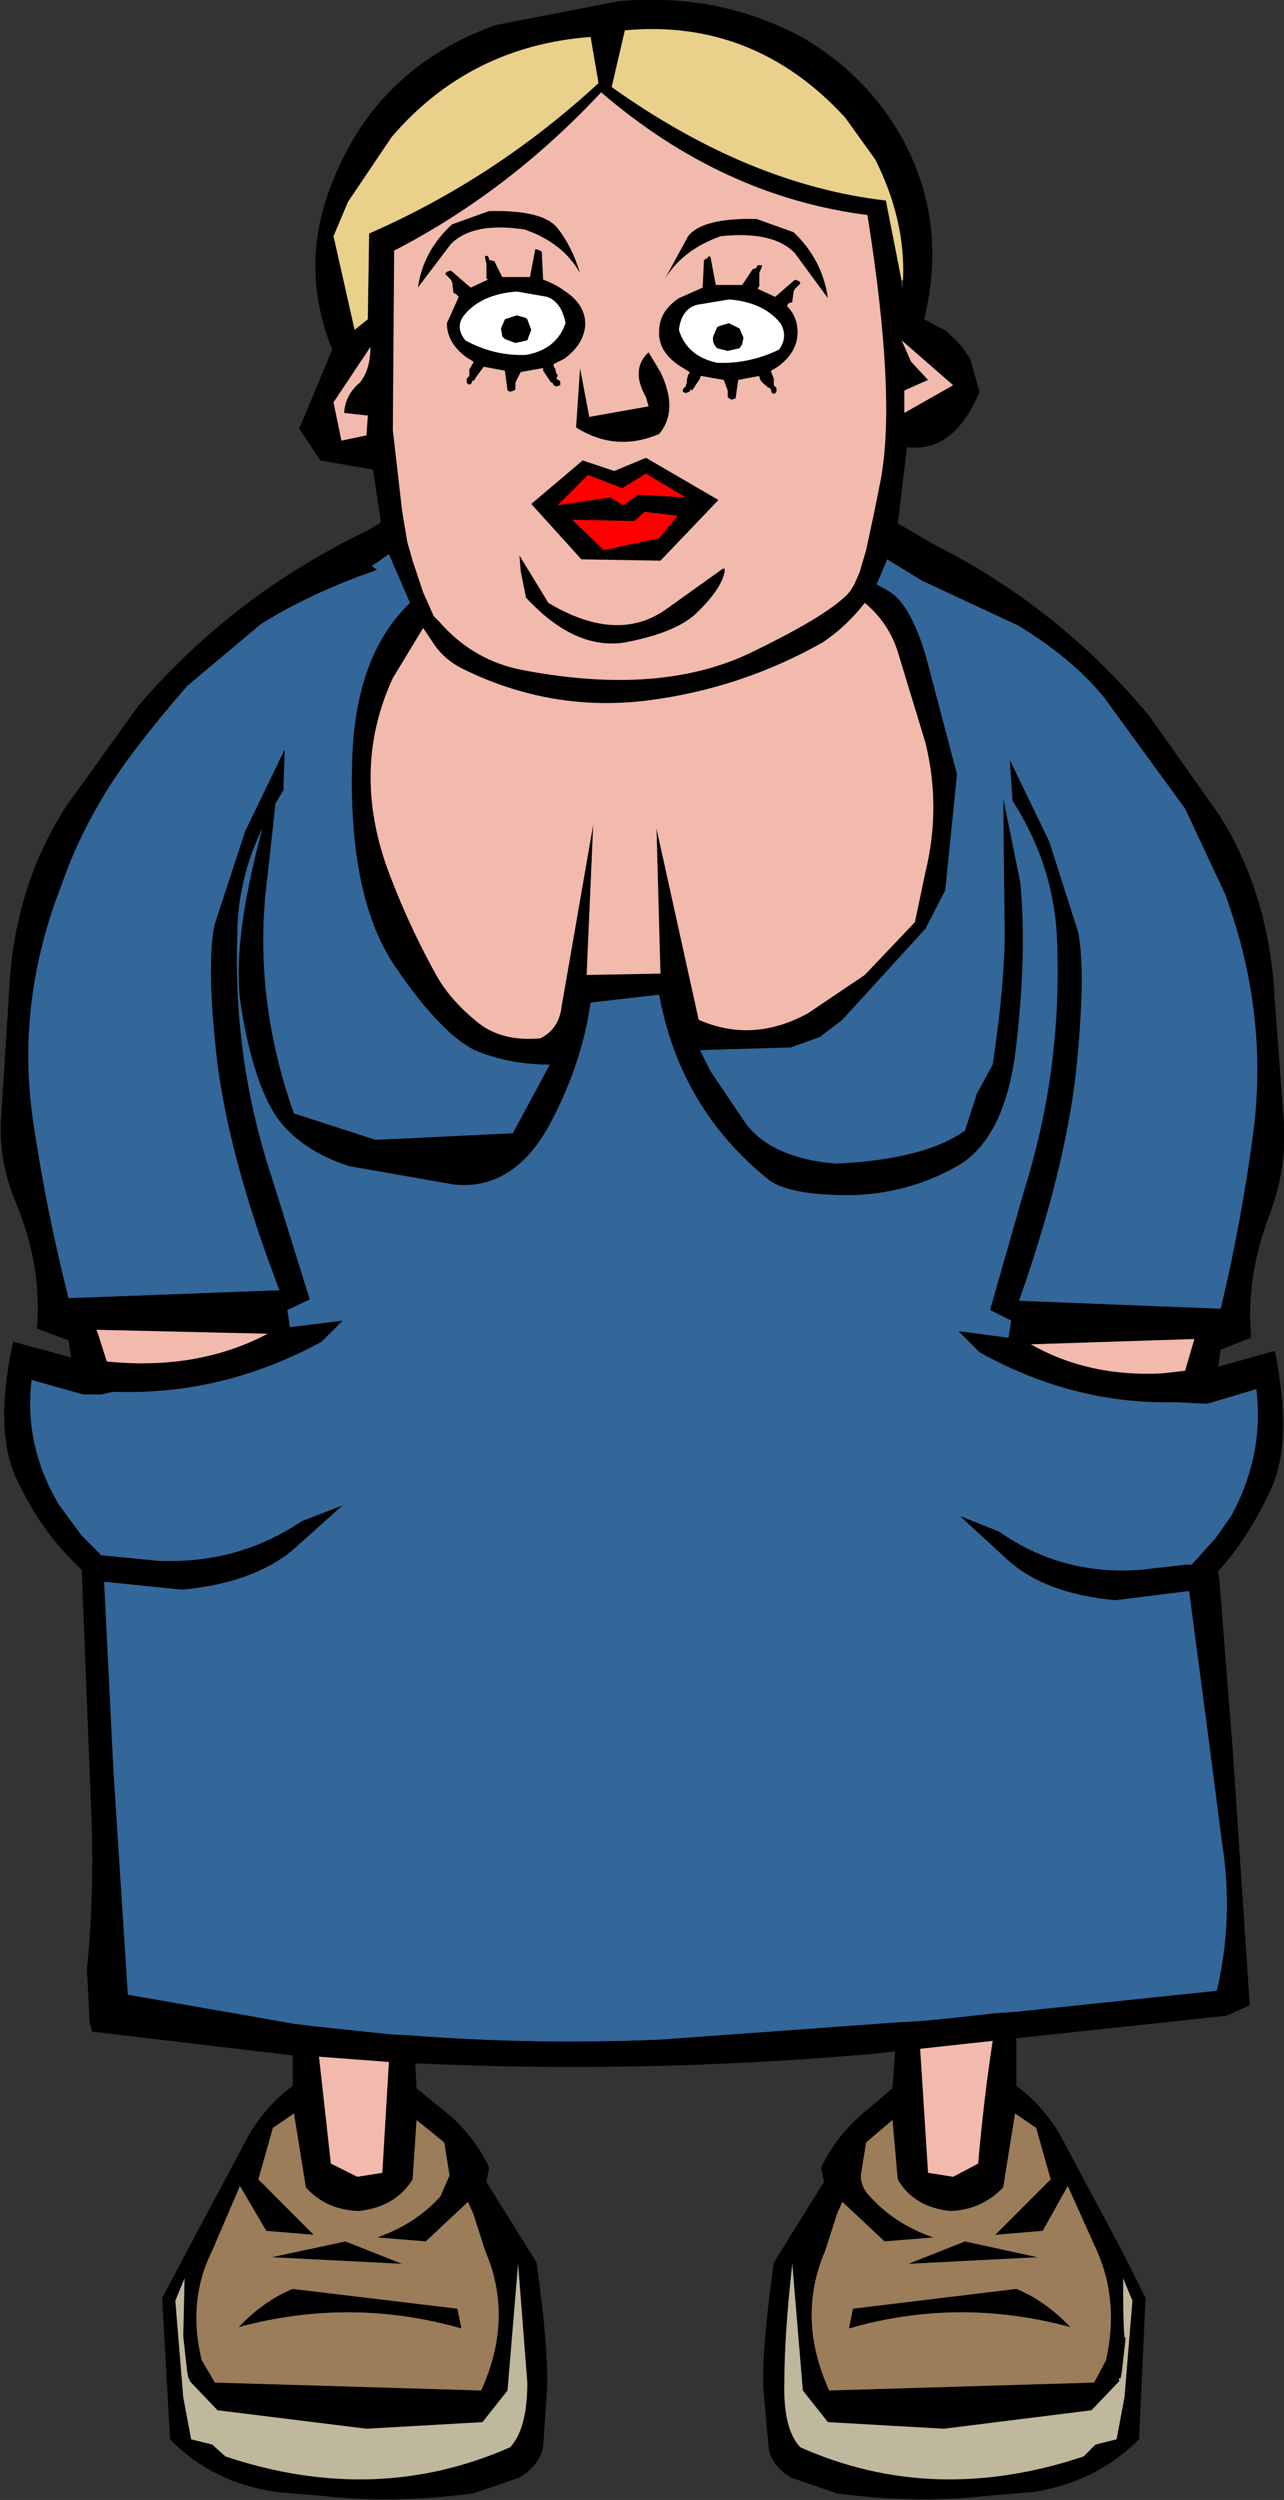
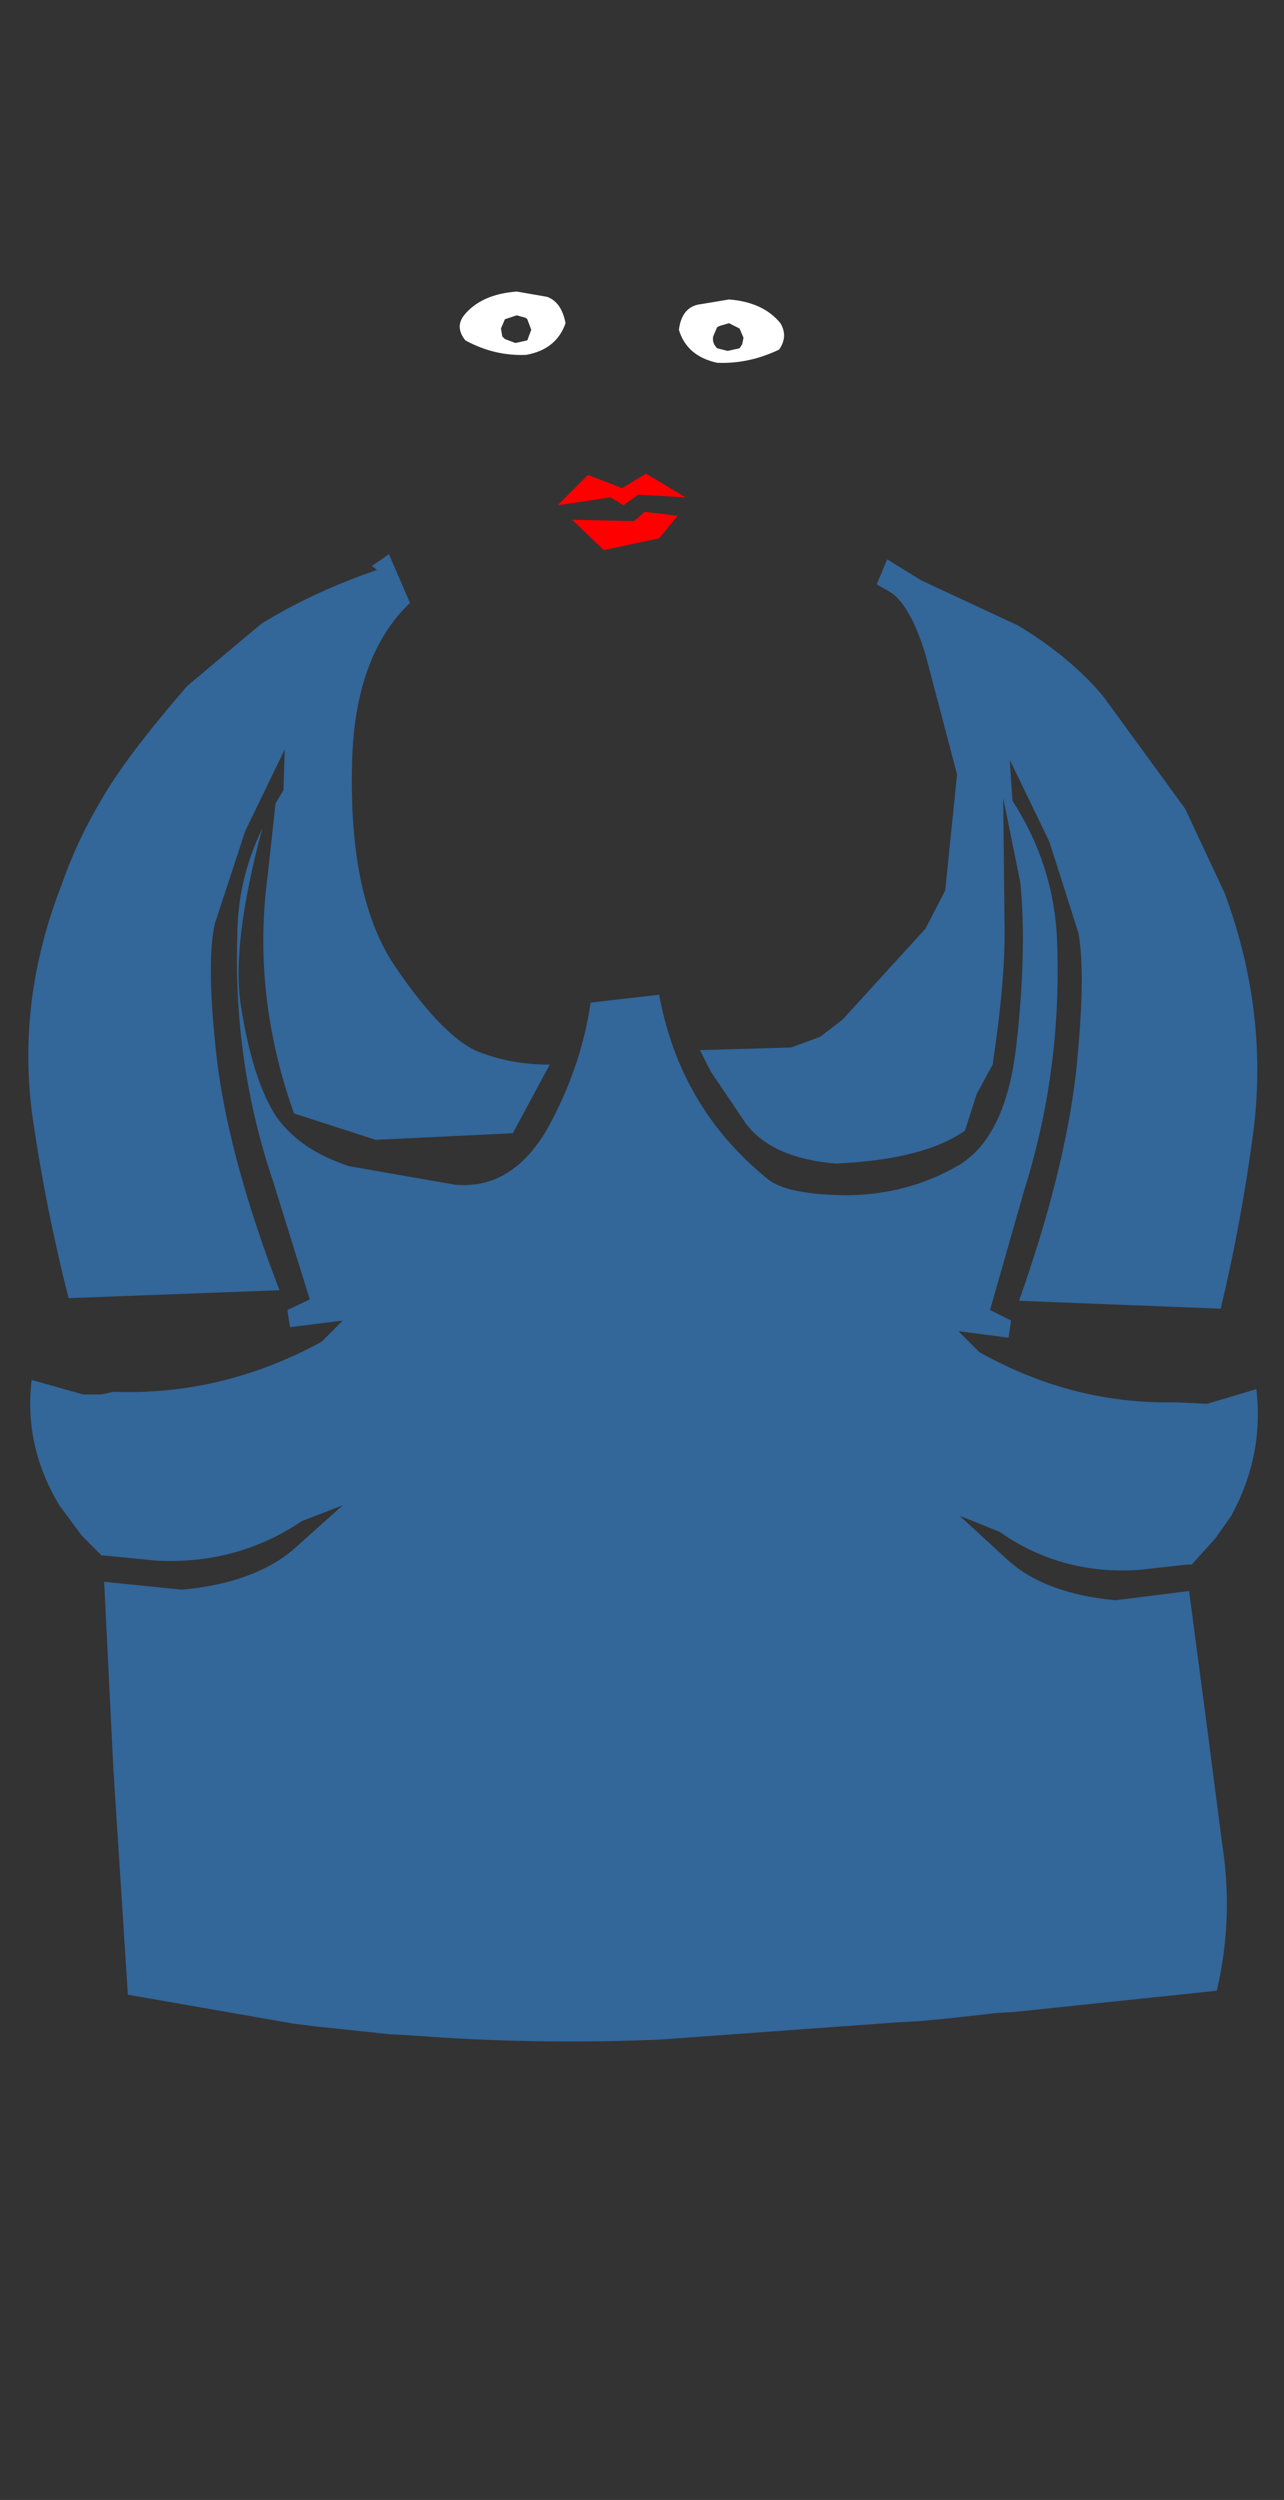
<svg xmlns="http://www.w3.org/2000/svg" height="94.75px" width="48.7px">
  <rect width="100%" height="100%" fill="#333333" stroke="none" />
  <g transform="matrix(1.0, 0.0, 0.0, 1.0, 24.35, 47.35)">
-     <path d="M12.45 -33.75 L12.8 -32.5 Q11.85 -30.2 10.05 -30.4 L9.7 -27.5 9.9 -27.4 11.1 -26.7 Q15.85 -24.3 19.25 -20.2 L21.9 -16.45 Q23.8 -13.45 24.0 -9.45 L24.35 -4.75 Q24.45 -3.05 23.8 -1.3 22.9 1.05 23.1 3.35 L21.95 3.8 21.85 4.45 24.0 3.85 Q24.7 7.25 23.85 9.1 23.0 10.95 21.85 12.2 L21.9 12.55 22.4 18.9 23.05 28.65 22.15 29.05 14.2 29.9 14.2 31.7 Q15.2 32.45 15.85 33.55 L18.2 37.95 19.1 39.75 18.85 45.1 Q17.2 46.75 14.8 47.1 L13.0 47.25 Q10.4 47.55 7.4 47.15 L5.65 46.55 Q4.9 46.1 4.8 45.4 L4.6 43.15 Q4.55 41.6 5.0 38.4 L6.9 35.35 6.8 34.8 Q7.25 33.8 8.2 32.9 L9.5 31.8 9.6 30.4 8.65 30.5 Q0.0 31.25 -8.6 30.85 L-8.55 31.8 -7.2 32.9 Q-6.25 33.8 -5.8 34.8 L-5.9 35.35 -4.0 38.4 Q-3.55 41.6 -3.6 43.15 L-3.75 45.4 Q-3.9 46.1 -4.65 46.55 L-6.4 47.15 Q-9.45 47.55 -12.05 47.25 L-13.85 47.1 Q-16.3 46.75 -17.9 45.1 L-18.2 39.75 -17.25 37.95 -14.9 33.55 Q-14.25 32.45 -13.25 31.7 L-13.25 30.55 -20.85 29.65 -20.95 29.3 -21.05 27.3 Q-20.75 24.15 -20.9 21.05 L-21.25 12.15 -21.5 11.9 Q-22.8 10.65 -23.7 8.75 -24.6 6.9 -23.85 3.5 L-21.65 4.1 -21.75 3.45 -22.95 3.0 Q-22.75 0.7 -23.7 -1.65 -24.45 -3.4 -24.3 -5.1 L-24.0 -9.85 Q-23.8 -13.8 -21.8 -16.85 L-19.1 -20.6 Q-15.5 -24.8 -10.4 -27.25 L-9.9 -27.55 -10.2 -29.55 -12.2 -29.9 -13.0 -31.1 -11.75 -34.1 Q-13.05 -37.35 -11.7 -40.55 -10.0 -44.8 -5.55 -46.4 L-0.9 -47.3 Q2.85 -47.65 6.05 -45.95 8.55 -44.5 9.9 -42.05 11.6 -38.9 10.7 -35.25 L11.55 -34.8 12.1 -34.25 12.45 -33.75 M9.9 -36.75 Q10.0 -39.0 8.85 -41.3 L7.7 -42.9 Q4.25 -46.65 -0.65 -46.2 L-1.15 -44.05 Q4.05 -40.35 9.25 -39.75 L9.85 -36.7 Q9.8 -36.55 9.9 -36.45 L9.9 -36.75 M5.75 -38.55 Q6.85 -37.5 7.05 -36.05 L5.8 -37.75 Q5.0 -38.6 3.0 -38.4 1.55 -37.9 0.85 -36.75 L1.75 -38.4 Q2.3 -39.1 4.35 -39.05 L5.75 -38.55 M6.0 -36.6 L5.8 -36.4 5.75 -36.3 5.7 -35.9 5.55 -35.85 5.5 -35.75 Q5.9 -35.35 5.9 -34.75 5.9 -34.0 5.15 -33.45 L4.9 -33.3 4.9 -33.25 5.0 -33.0 5.0 -32.85 5.0 -32.75 5.1 -32.65 5.1 -32.5 Q5.0 -32.35 4.9 -32.5 L4.9 -32.55 4.85 -32.65 Q4.75 -32.65 4.75 -32.7 4.45 -32.9 4.45 -33.1 L3.65 -32.95 3.55 -32.25 3.4 -32.2 3.3 -32.25 3.25 -32.3 3.25 -32.4 3.25 -32.55 3.1 -32.95 2.25 -33.1 2.2 -33.05 2.2 -33.0 1.9 -32.55 1.85 -32.6 1.8 -32.5 1.65 -32.45 1.55 -32.5 1.55 -32.6 1.65 -32.7 1.7 -32.85 1.7 -32.9 1.7 -32.95 1.75 -33.15 1.8 -33.2 1.8 -33.25 1.4 -33.5 Q0.6 -34.05 0.65 -34.8 0.65 -35.55 1.4 -36.05 L2.3 -36.45 2.35 -37.5 2.45 -37.55 2.55 -37.65 2.6 -37.6 2.8 -36.55 3.3 -36.55 3.8 -36.55 4.2 -37.15 4.35 -37.2 4.35 -37.25 4.4 -37.3 4.55 -37.3 4.55 -37.25 4.45 -37.0 4.45 -36.9 4.45 -36.5 4.4 -36.45 4.4 -36.4 5.05 -36.1 5.8 -36.75 5.95 -36.7 6.0 -36.65 6.0 -36.6 M2.95 -35.0 L3.3 -35.1 3.7 -34.9 3.85 -34.55 3.8 -34.3 3.7 -34.15 3.25 -34.05 2.85 -34.15 Q2.65 -34.35 2.7 -34.6 L2.85 -34.95 2.95 -35.0 M2.1 -35.8 Q1.5 -35.65 1.4 -34.85 1.7 -33.85 2.85 -33.6 4.05 -33.55 5.2 -34.1 5.55 -34.6 5.25 -35.1 4.6 -35.9 3.3 -36.0 L2.1 -35.8 M9.7 -22.65 Q9.35 -23.75 8.45 -24.5 7.75 -23.6 6.85 -23.0 3.75 -21.25 0.2 -20.8 -3.45 -20.35 -6.8 -22.0 -7.5 -22.35 -7.9 -22.95 L-8.3 -23.55 -9.45 -21.65 Q-11.0 -18.3 -9.7 -14.55 -8.9 -12.35 -7.75 -10.3 -7.25 -9.45 -6.35 -8.7 -5.4 -7.85 -3.85 -8.0 -3.15 -8.35 -3.05 -9.2 L-1.85 -16.1 -2.1 -10.4 0.7 -10.45 0.55 -15.95 2.15 -8.7 Q4.2 -7.8 6.3 -8.95 L8.45 -10.4 10.35 -12.4 10.75 -14.3 Q11.35 -16.75 10.75 -19.2 L9.7 -22.65 M3.05 -25.4 Q2.8 -24.8 2.0 -24.05 1.2 -23.35 -0.65 -23.0 -2.55 -22.7 -4.4 -24.7 L-4.6 -25.7 -4.65 -26.3 -3.55 -24.5 Q-0.95 -22.95 0.9 -24.25 L3.0 -25.75 Q3.25 -25.95 3.05 -25.4 M8.5 -26.5 L8.8 -27.9 9.05 -29.15 Q9.65 -32.3 8.55 -39.2 3.05 -39.9 -1.55 -43.85 -5.05 -40.1 -9.4 -37.85 L-9.45 -31.05 -9.1 -28.0 -8.9 -26.8 -8.7 -26.1 -8.3 -24.9 -7.9 -24.0 -7.7 -23.8 Q-6.4 -22.3 -4.5 -21.95 0.75 -20.95 4.2 -22.65 7.2 -24.1 7.9 -24.95 L8.05 -25.2 8.25 -25.65 8.5 -26.5 M10.2 -33.65 L10.85 -32.95 9.95 -32.55 9.95 -31.7 11.8 -32.75 9.85 -34.45 10.2 -33.65 M9.35 -24.95 Q10.15 -24.5 10.75 -22.55 L11.95 -18.0 11.5 -13.6 10.75 -12.15 7.6 -8.7 6.75 -8.05 5.65 -7.65 2.2 -7.55 2.6 -6.75 3.95 -4.75 Q4.95 -3.45 7.35 -3.25 10.7 -3.4 12.25 -4.5 L12.7 -5.9 13.3 -7.0 Q13.8 -10.35 13.75 -12.35 L13.7 -17.1 14.35 -13.9 Q14.6 -11.3 14.2 -7.75 13.8 -4.2 11.95 -3.15 10.1 -2.1 7.9 -2.05 5.65 -2.05 4.85 -2.6 1.45 -5.3 0.65 -9.65 L-1.95 -9.35 Q-2.3 -6.9 -3.6 -4.55 -4.95 -2.25 -7.1 -2.45 L-11.1 -3.15 Q-12.95 -3.75 -13.85 -5.0 -14.75 -6.35 -15.2 -9.15 -15.6 -11.5 -14.4 -15.95 -15.35 -14.0 -15.35 -11.85 -15.5 -7.05 -14.0 -2.6 L-12.6 1.9 -13.45 2.3 -13.35 2.95 -11.35 2.7 -12.15 3.5 Q-15.9 5.55 -20.05 5.4 L-20.5 5.5 -21.2 5.5 -23.15 4.95 Q-23.45 7.45 -22.1 9.7 L-21.25 10.85 -20.5 11.6 -20.45 11.6 -18.4 11.8 Q-15.35 11.95 -12.9 10.3 L-11.35 9.7 -13.25 11.4 Q-14.75 12.65 -17.45 12.9 L-20.4 12.6 -20.05 19.7 -19.5 28.25 -13.2 29.35 -12.4 29.45 -9.55 29.75 -8.65 29.8 Q-4.0 30.15 0.7 29.95 L9.65 29.3 10.55 29.25 11.6 29.15 13.4 28.95 14.15 28.9 21.8 28.1 Q22.45 25.35 22.0 22.5 L21.45 18.25 20.75 12.95 17.95 13.3 Q15.3 13.05 13.9 11.8 L12.05 10.1 13.55 10.7 Q15.9 12.35 18.85 12.15 L20.65 11.95 20.85 11.95 21.75 10.95 22.35 10.1 Q23.6 7.8 23.3 5.3 L21.45 5.85 21.3 5.85 20.35 5.8 19.9 5.8 Q16.2 5.8 12.8 3.9 L12.0 3.1 13.9 3.35 14.0 2.7 13.2 2.3 14.5 -2.25 Q15.9 -6.7 15.75 -11.45 15.7 -14.45 14.05 -17.0 L13.95 -18.55 15.45 -15.45 16.55 -12.0 Q16.85 -10.4 16.45 -6.6 16.0 -2.85 14.3 1.95 L21.95 2.25 Q22.75 -1.1 23.2 -4.55 23.75 -9.05 22.1 -13.5 L20.6 -16.7 17.5 -20.95 Q16.25 -22.45 14.25 -23.65 L10.6 -25.35 9.3 -26.15 8.9 -25.2 9.35 -24.95 M-1.65 -44.2 L-1.95 -45.95 Q-6.55 -45.6 -9.5 -42.15 L-11.15 -39.7 -11.7 -38.4 -10.9 -34.85 -10.4 -35.25 -10.35 -38.5 Q-5.55 -40.6 -1.65 -44.2 M-7.2 -38.85 L-5.8 -39.35 Q-3.75 -39.4 -3.2 -38.7 -2.65 -38.0 -2.35 -37.0 -3.0 -38.15 -4.45 -38.65 -6.4 -38.95 -7.25 -38.1 L-8.5 -36.45 Q-8.3 -37.85 -7.2 -38.85 M-3.75 -36.75 Q-3.3 -36.6 -2.9 -36.3 -2.15 -35.8 -2.15 -35.05 -2.2 -34.3 -2.95 -33.75 L-3.35 -33.55 -3.35 -33.45 -3.3 -33.4 -3.25 -33.2 -3.2 -33.15 -3.2 -33.1 -3.25 -33.0 -3.1 -32.9 -3.1 -32.75 -3.25 -32.7 -3.35 -32.75 -3.4 -32.85 -3.45 -32.85 -3.75 -33.3 -3.75 -33.35 -3.75 -33.4 -4.6 -33.25 -4.8 -32.85 -4.8 -32.75 -4.8 -32.6 -4.85 -32.55 -5.0 -32.5 -5.1 -32.55 -5.2 -33.3 -6.0 -33.45 -6.3 -33.05 -6.35 -32.95 -6.45 -32.9 -6.45 -32.85 Q-6.55 -32.7 -6.65 -32.85 L-6.65 -33.0 -6.55 -33.1 -6.55 -33.2 -6.55 -33.35 -6.4 -33.6 -6.4 -33.65 -6.65 -33.8 Q-7.4 -34.35 -7.4 -35.1 L-6.95 -36.1 -7.05 -36.2 -7.15 -36.25 -7.2 -36.65 -7.25 -36.75 -7.45 -36.95 -7.45 -37.0 -7.4 -37.05 -7.25 -37.1 -6.5 -36.45 -5.85 -36.75 -5.9 -36.8 -5.9 -37.2 -5.9 -37.35 -5.95 -37.55 -5.95 -37.65 -5.85 -37.65 -5.8 -37.55 -5.8 -37.5 -5.6 -37.45 -5.3 -36.85 -4.75 -36.85 -4.25 -36.85 -4.05 -37.9 -4.0 -37.9 -3.85 -37.85 -3.8 -37.8 -3.75 -36.75 M-3.6 -36.1 L-4.75 -36.3 Q-6.1 -36.2 -6.75 -35.4 -7.1 -34.95 -6.7 -34.45 -5.6 -33.85 -4.4 -33.9 -3.25 -34.1 -2.9 -35.1 -3.05 -35.9 -3.6 -36.1 M-5.2 -35.25 L-4.75 -35.4 -4.4 -35.3 -4.35 -35.25 -4.2 -34.85 -4.35 -34.45 -4.8 -34.35 -5.2 -34.5 -5.3 -34.6 -5.35 -34.9 -5.2 -35.25 M-10.7 -32.85 Q-10.3 -33.35 -10.3 -34.2 L-11.7 -32.1 -11.4 -30.65 -10.45 -30.85 -10.4 -31.6 -11.3 -31.7 Q-11.25 -32.4 -10.7 -32.85 M0.25 -31.95 L0.15 -32.3 Q-0.45 -33.35 0.25 -34.0 L0.7 -33.25 Q1.4 -31.8 0.65 -30.9 -1.0 -30.2 -2.5 -31.15 L-2.35 -33.4 -2.0 -31.55 0.25 -31.95 M-9.6 -26.35 L-9.95 -26.1 -10.25 -25.9 -10.05 -25.75 -10.75 -25.5 Q-12.85 -24.7 -14.45 -23.7 L-17.25 -21.35 Q-19.55 -18.7 -20.5 -17.05 -21.45 -15.45 -22.0 -13.85 -23.75 -9.4 -23.1 -4.9 -22.6 -1.5 -21.75 1.85 L-13.75 1.55 Q-15.6 -3.25 -16.1 -7.0 -16.55 -10.8 -16.2 -12.35 L-15.05 -15.85 -13.55 -18.95 -13.6 -17.4 -13.9 -16.9 -14.2 -14.15 Q-14.8 -9.65 -13.2 -5.15 L-10.1 -4.15 -4.9 -4.4 -3.5 -7.0 Q-5.05 -7.0 -6.35 -7.55 -7.65 -8.2 -9.35 -10.7 -11.1 -13.25 -11.0 -18.25 -10.95 -22.45 -8.8 -24.5 L-9.6 -26.35 M-2.25 -29.9 L-1.05 -29.5 0.15 -30.0 2.9 -28.4 0.7 -26.1 -2.3 -26.15 -4.2 -28.25 -2.25 -29.9 M-2.65 -27.65 L-1.45 -26.5 0.65 -26.95 1.35 -27.8 0.1 -27.95 -0.3 -27.6 -2.65 -27.65 M-0.75 -28.85 L-2.05 -29.35 -3.2 -28.2 -1.2 -28.5 -0.7 -28.2 -0.15 -28.6 1.65 -28.5 0.15 -29.4 -0.75 -28.85 M-20.65 3.15 L-20.3 4.25 Q-16.85 4.6 -14.2 3.2 L-20.7 3.05 -20.65 3.15 M20.6 4.6 L20.95 3.4 14.75 3.6 Q16.95 4.85 19.75 4.7 L20.6 4.6 M21.0 3.45 L21.05 3.45 21.0 3.45 M13.7 35.55 Q12.9 36.4 11.7 36.45 10.3 36.3 9.7 35.25 L9.5 33.0 8.5 33.85 8.3 35.1 Q8.3 35.55 8.65 35.9 9.6 36.95 11.05 37.45 L9.2 37.6 7.6 36.1 7.4 36.55 6.95 37.95 Q5.85 40.5 7.1 43.25 L17.15 42.95 17.6 42.1 Q18.1 39.85 17.25 37.95 L16.15 35.5 15.2 37.2 13.4 37.35 15.5 35.25 14.95 33.3 14.15 32.75 13.7 35.55 M14.2 39.4 Q15.3 39.85 16.25 40.85 12.0 39.7 7.85 40.9 L8.0 40.15 14.2 39.4 M15.0 38.2 L10.1 38.45 12.25 37.6 15.0 38.2 M18.6 39.85 L18.25 39.0 Q18.25 41.65 18.35 41.2 L18.2 42.55 18.15 42.8 Q18.05 42.75 18.1 42.85 L18.1 42.9 17.05 44.0 11.45 44.7 7.05 44.45 6.1 43.25 5.7 38.45 Q5.4 41.15 5.4 42.95 5.35 44.7 6.0 45.4 11.05 47.65 16.75 45.75 L17.2 45.3 18.0 45.1 18.3 43.5 18.6 39.85 M11.8 35.15 L12.75 34.65 Q12.95 32.3 13.3 30.0 L10.55 30.3 10.85 35.0 11.8 35.15 M-6.85 40.9 Q-11.05 39.7 -15.3 40.85 -14.35 39.85 -13.25 39.4 L-7.0 40.15 -6.85 40.9 M-7.3 35.1 L-7.5 33.85 -8.55 33.0 -8.7 35.25 Q-9.35 36.3 -10.75 36.45 -12.0 36.4 -12.75 35.55 L-13.2 32.75 -14.0 33.3 -14.55 35.25 -12.45 37.35 -14.25 37.2 -15.25 35.5 -16.3 37.95 Q-17.25 39.85 -16.7 42.1 L-16.2 42.95 -6.1 43.25 Q-4.85 40.5 -5.95 37.95 L-6.4 36.55 -6.6 36.1 -8.2 37.6 -10.05 37.45 Q-8.6 36.95 -7.65 35.9 L-7.3 35.1 M-11.8 34.65 L-10.8 35.15 -9.85 35.0 -9.6 30.8 -12.25 30.6 -11.8 34.65 M-17.35 39.0 L-17.7 39.85 -17.4 43.5 -17.1 45.1 -16.3 45.3 -15.8 45.75 Q-10.1 47.65 -5.0 45.4 -4.35 44.7 -4.35 42.95 L-4.7 38.45 -5.1 43.25 -6.05 44.45 -10.45 44.7 -16.1 44.0 -17.15 42.9 -17.15 42.85 -17.2 42.8 -17.25 42.55 -17.4 41.2 -17.35 39.0 M-11.25 37.6 L-9.1 38.45 -14.05 38.2 -11.25 37.6" fill="#000000" fill-rule="evenodd" stroke="none" />
-     <path d="M9.85 -36.7 L9.25 -39.75 Q4.05 -40.35 -1.15 -44.05 L-0.65 -46.2 Q4.25 -46.65 7.7 -42.9 L8.85 -41.3 Q10.0 -39.0 9.9 -36.75 L9.85 -36.7 M-1.65 -44.2 Q-5.55 -40.6 -10.35 -38.5 L-10.4 -35.25 -10.9 -34.85 -11.7 -38.4 -11.15 -39.7 -9.5 -42.15 Q-6.55 -45.6 -1.95 -45.95 L-1.65 -44.2" fill="#e9d18b" fill-rule="evenodd" stroke="none" />
-     <path d="M5.75 -38.55 L4.35 -39.05 Q2.3 -39.1 1.75 -38.4 L0.85 -36.75 Q1.55 -37.9 3.0 -38.4 5.0 -38.6 5.8 -37.75 L7.05 -36.05 Q6.85 -37.5 5.75 -38.55 M6.0 -36.6 L6.0 -36.65 5.95 -36.7 5.8 -36.75 5.05 -36.1 4.4 -36.4 4.4 -36.45 4.45 -36.5 4.45 -36.9 4.45 -37.0 4.55 -37.25 4.55 -37.3 4.4 -37.3 4.35 -37.25 4.35 -37.2 4.2 -37.15 3.8 -36.55 3.3 -36.55 2.8 -36.55 2.6 -37.6 2.55 -37.65 2.45 -37.55 2.35 -37.5 2.3 -36.45 1.4 -36.05 Q0.65 -35.55 0.65 -34.8 0.6 -34.05 1.4 -33.5 L1.8 -33.25 1.8 -33.2 1.75 -33.15 1.7 -32.95 1.7 -32.9 1.7 -32.85 1.65 -32.7 1.55 -32.6 1.55 -32.5 1.65 -32.45 1.8 -32.5 1.85 -32.6 1.9 -32.55 2.2 -33.0 2.2 -33.05 2.25 -33.1 3.1 -32.95 3.25 -32.55 3.25 -32.4 3.25 -32.3 3.3 -32.25 3.4 -32.2 3.55 -32.25 3.65 -32.95 4.45 -33.1 Q4.45 -32.9 4.75 -32.7 4.75 -32.65 4.85 -32.65 L4.9 -32.55 4.9 -32.5 Q5.0 -32.35 5.1 -32.5 L5.1 -32.65 5.0 -32.75 5.0 -32.85 5.0 -33.0 4.9 -33.25 4.9 -33.3 5.15 -33.45 Q5.9 -34.0 5.9 -34.75 5.9 -35.35 5.5 -35.75 L5.55 -35.85 5.7 -35.9 5.75 -36.3 5.8 -36.4 6.0 -36.6 M10.2 -33.65 L9.85 -34.45 11.8 -32.75 9.95 -31.7 9.95 -32.55 10.85 -32.95 10.2 -33.65 M8.5 -26.5 L8.25 -25.65 8.05 -25.2 7.9 -24.95 Q7.2 -24.1 4.2 -22.65 0.75 -20.95 -4.5 -21.95 -6.4 -22.3 -7.7 -23.8 L-7.9 -24.0 -8.3 -24.9 -8.7 -26.1 -8.9 -26.8 -9.1 -28.0 -9.45 -31.05 -9.4 -37.85 Q-5.05 -40.1 -1.55 -43.85 3.05 -39.9 8.55 -39.2 9.65 -32.3 9.05 -29.15 L8.8 -27.9 8.5 -26.5 M3.05 -25.4 Q3.25 -25.95 3.0 -25.75 L0.9 -24.25 Q-0.95 -22.95 -3.55 -24.5 L-4.65 -26.3 -4.6 -25.7 -4.4 -24.7 Q-2.55 -22.7 -0.65 -23.0 1.2 -23.35 2.0 -24.05 2.8 -24.8 3.05 -25.4 M9.7 -22.65 L10.75 -19.2 Q11.35 -16.75 10.75 -14.3 L10.35 -12.4 8.45 -10.4 6.3 -8.95 Q4.2 -7.8 2.15 -8.7 L0.55 -15.95 0.7 -10.45 -2.1 -10.4 -1.85 -16.1 -3.05 -9.2 Q-3.15 -8.35 -3.85 -8.0 -5.4 -7.85 -6.35 -8.7 -7.25 -9.45 -7.75 -10.3 -8.9 -12.35 -9.7 -14.55 -11.0 -18.3 -9.45 -21.65 L-8.3 -23.55 -7.9 -22.95 Q-7.5 -22.35 -6.8 -22.0 -3.45 -20.35 0.2 -20.8 3.75 -21.25 6.85 -23.0 7.75 -23.6 8.45 -24.5 9.35 -23.75 9.7 -22.65 M-7.2 -38.85 Q-8.3 -37.85 -8.5 -36.45 L-7.25 -38.1 Q-6.4 -38.95 -4.45 -38.65 -3.0 -38.15 -2.35 -37.0 -2.65 -38.0 -3.2 -38.7 -3.75 -39.4 -5.8 -39.35 L-7.2 -38.85 M-3.75 -36.75 L-3.8 -37.8 -3.85 -37.85 -4.0 -37.9 -4.05 -37.9 -4.25 -36.85 -4.75 -36.85 -5.3 -36.85 -5.6 -37.45 -5.8 -37.5 -5.8 -37.55 -5.85 -37.65 -5.95 -37.65 -5.95 -37.55 -5.9 -37.35 -5.9 -37.2 -5.9 -36.8 -5.85 -36.75 -6.5 -36.45 -7.25 -37.1 -7.4 -37.05 -7.45 -37.0 -7.45 -36.95 -7.25 -36.75 -7.2 -36.65 -7.15 -36.25 -7.05 -36.2 -6.95 -36.1 -7.4 -35.1 Q-7.4 -34.35 -6.65 -33.8 L-6.4 -33.65 -6.4 -33.6 -6.55 -33.35 -6.55 -33.2 -6.55 -33.1 -6.65 -33.0 -6.65 -32.85 Q-6.55 -32.7 -6.45 -32.85 L-6.45 -32.9 -6.35 -32.95 -6.3 -33.05 -6.0 -33.45 -5.2 -33.3 -5.1 -32.55 -5.0 -32.5 -4.85 -32.55 -4.8 -32.6 -4.8 -32.75 -4.8 -32.85 -4.6 -33.25 -3.75 -33.4 -3.75 -33.35 -3.75 -33.3 -3.45 -32.85 -3.4 -32.85 -3.35 -32.75 -3.25 -32.7 -3.1 -32.75 -3.1 -32.9 -3.25 -33.0 -3.2 -33.1 -3.2 -33.15 -3.25 -33.2 -3.3 -33.4 -3.35 -33.45 -3.35 -33.55 -2.95 -33.75 Q-2.2 -34.3 -2.15 -35.05 -2.15 -35.8 -2.9 -36.3 -3.3 -36.6 -3.75 -36.75 M0.25 -31.95 L-2.0 -31.55 -2.35 -33.4 -2.5 -31.15 Q-1.0 -30.2 0.65 -30.9 1.4 -31.8 0.7 -33.25 L0.25 -34.0 Q-0.45 -33.35 0.15 -32.3 L0.25 -31.95 M-10.7 -32.85 Q-11.25 -32.4 -11.3 -31.7 L-10.4 -31.6 -10.45 -30.85 -11.4 -30.65 -11.7 -32.1 -10.3 -34.2 Q-10.3 -33.35 -10.7 -32.85 M-2.25 -29.9 L-4.2 -28.25 -2.3 -26.15 0.7 -26.1 2.9 -28.4 0.15 -30.0 -1.05 -29.5 -2.25 -29.9 M-20.65 3.15 L-20.7 3.05 -14.2 3.2 Q-16.85 4.6 -20.3 4.25 L-20.65 3.15 M20.6 4.6 L19.75 4.7 Q16.95 4.85 14.75 3.6 L20.95 3.4 20.6 4.6 M11.8 35.15 L10.85 35.0 10.55 30.3 13.3 30.0 Q12.95 32.3 12.75 34.65 L11.8 35.15 M-11.8 34.65 L-12.25 30.6 -9.6 30.8 -9.85 35.0 -10.8 35.15 -11.8 34.65" fill="#f2baac" fill-rule="evenodd" stroke="none" />
    <path d="M2.1 -35.8 L3.3 -36.0 Q4.6 -35.9 5.25 -35.1 5.55 -34.6 5.2 -34.1 4.05 -33.55 2.85 -33.6 1.7 -33.85 1.4 -34.85 1.5 -35.65 2.1 -35.8 M2.95 -35.0 L2.85 -34.95 2.7 -34.6 Q2.65 -34.35 2.85 -34.15 L3.25 -34.05 3.7 -34.15 3.8 -34.3 3.85 -34.55 3.7 -34.9 3.3 -35.1 2.95 -35.0 M-5.2 -35.25 L-5.35 -34.9 -5.3 -34.6 -5.2 -34.5 -4.8 -34.35 -4.35 -34.45 -4.2 -34.85 -4.35 -35.25 -4.4 -35.3 -4.75 -35.4 -5.2 -35.25 M-3.6 -36.1 Q-3.05 -35.9 -2.9 -35.1 -3.25 -34.1 -4.4 -33.9 -5.6 -33.85 -6.7 -34.45 -7.1 -34.95 -6.75 -35.4 -6.1 -36.2 -4.75 -36.3 L-3.6 -36.1" fill="#ffffff" fill-rule="evenodd" stroke="none" />
    <path d="M9.35 -24.95 L8.9 -25.2 9.3 -26.15 10.6 -25.35 14.25 -23.65 Q16.25 -22.45 17.5 -20.95 L20.6 -16.7 22.1 -13.5 Q23.75 -9.05 23.2 -4.55 22.75 -1.1 21.95 2.25 L14.3 1.95 Q16.0 -2.85 16.45 -6.6 16.85 -10.4 16.55 -12.0 L15.45 -15.45 13.95 -18.55 14.05 -17.0 Q15.7 -14.45 15.75 -11.45 15.9 -6.7 14.5 -2.25 L13.2 2.3 14.0 2.7 13.9 3.35 12.0 3.1 12.8 3.9 Q16.2 5.8 19.9 5.8 L20.35 5.8 21.3 5.85 21.45 5.85 23.3 5.3 Q23.6 7.8 22.35 10.1 L21.75 10.95 20.85 11.95 20.65 11.95 18.85 12.15 Q15.9 12.35 13.55 10.7 L12.05 10.1 13.9 11.8 Q15.3 13.05 17.95 13.3 L20.75 12.95 21.45 18.25 22.0 22.5 Q22.45 25.35 21.8 28.1 L14.15 28.9 13.4 28.95 11.6 29.15 10.55 29.25 9.65 29.3 0.7 29.95 Q-4.0 30.15 -8.65 29.8 L-9.55 29.75 -12.4 29.45 -13.2 29.35 -19.5 28.25 -20.05 19.7 -20.4 12.6 -17.45 12.9 Q-14.75 12.65 -13.25 11.4 L-11.35 9.7 -12.9 10.3 Q-15.35 11.95 -18.4 11.8 L-20.45 11.6 -20.5 11.6 -21.25 10.85 -22.1 9.7 Q-23.45 7.45 -23.15 4.95 L-21.2 5.5 -20.5 5.5 -20.05 5.4 Q-15.9 5.55 -12.15 3.5 L-11.35 2.7 -13.35 2.95 -13.45 2.3 -12.6 1.9 -14.0 -2.6 Q-15.5 -7.05 -15.35 -11.85 -15.35 -14.0 -14.4 -15.95 -15.6 -11.5 -15.2 -9.15 -14.75 -6.35 -13.85 -5.0 -12.95 -3.75 -11.1 -3.15 L-7.1 -2.45 Q-4.95 -2.25 -3.6 -4.55 -2.3 -6.9 -1.95 -9.35 L0.65 -9.65 Q1.45 -5.3 4.85 -2.6 5.65 -2.05 7.9 -2.05 10.1 -2.1 11.95 -3.15 13.8 -4.2 14.2 -7.75 14.6 -11.3 14.35 -13.9 L13.7 -17.1 13.75 -12.35 Q13.8 -10.35 13.3 -7.0 L12.7 -5.9 12.25 -4.5 Q10.7 -3.4 7.35 -3.25 4.95 -3.45 3.95 -4.75 L2.6 -6.75 2.2 -7.55 5.65 -7.65 6.75 -8.05 7.6 -8.7 10.75 -12.15 11.5 -13.6 11.95 -18.0 10.75 -22.55 Q10.15 -24.5 9.35 -24.95 M-9.6 -26.35 L-8.8 -24.5 Q-10.95 -22.45 -11.0 -18.25 -11.1 -13.25 -9.35 -10.7 -7.65 -8.2 -6.35 -7.55 -5.05 -7.0 -3.5 -7.0 L-4.9 -4.4 -10.1 -4.15 -13.2 -5.15 Q-14.8 -9.65 -14.2 -14.15 L-13.9 -16.9 -13.6 -17.4 -13.55 -18.95 -15.05 -15.85 -16.2 -12.35 Q-16.55 -10.8 -16.1 -7.0 -15.6 -3.25 -13.75 1.55 L-21.75 1.85 Q-22.6 -1.5 -23.1 -4.9 -23.75 -9.4 -22.0 -13.85 -21.45 -15.45 -20.5 -17.05 -19.55 -18.7 -17.25 -21.35 L-14.45 -23.7 Q-12.85 -24.7 -10.75 -25.5 L-10.05 -25.75 -10.25 -25.9 -9.95 -26.1 -9.6 -26.35" fill="#336699" fill-rule="evenodd" stroke="none" />
    <path d="M-0.75 -28.85 L0.15 -29.4 1.65 -28.5 -0.15 -28.6 -0.7 -28.2 -1.2 -28.5 -3.2 -28.2 -2.05 -29.35 -0.75 -28.85 M-2.65 -27.65 L-0.3 -27.6 0.1 -27.95 1.35 -27.8 0.65 -26.95 -1.45 -26.5 -2.65 -27.65" fill="#ff0000" fill-rule="evenodd" stroke="none" />
-     <path d="M13.7 35.55 L14.15 32.75 14.95 33.3 15.5 35.25 13.4 37.35 15.2 37.2 16.15 35.5 17.25 37.95 Q18.1 39.85 17.6 42.1 L17.15 42.95 7.1 43.25 Q5.85 40.5 6.95 37.95 L7.4 36.55 7.6 36.1 9.2 37.6 11.05 37.45 Q9.6 36.95 8.65 35.9 8.3 35.55 8.3 35.1 L8.5 33.85 9.5 33.0 9.7 35.25 Q10.3 36.3 11.7 36.45 12.9 36.4 13.7 35.55 M14.2 39.4 L8.0 40.15 7.85 40.9 Q12.0 39.7 16.25 40.85 15.3 39.85 14.2 39.4 M15.0 38.2 L12.25 37.6 10.1 38.45 15.0 38.2 M-6.85 40.9 L-7.0 40.15 -13.25 39.4 Q-14.35 39.85 -15.3 40.85 -11.05 39.7 -6.85 40.9 M-7.3 35.1 L-7.65 35.9 Q-8.6 36.95 -10.05 37.45 L-8.2 37.6 -6.6 36.1 -6.4 36.55 -5.95 37.95 Q-4.85 40.5 -6.1 43.25 L-16.2 42.95 -16.7 42.1 Q-17.25 39.85 -16.3 37.95 L-15.25 35.5 -14.25 37.2 -12.45 37.35 -14.55 35.25 -14.0 33.3 -13.2 32.75 -12.75 35.55 Q-12.0 36.4 -10.75 36.45 -9.35 36.3 -8.7 35.25 L-8.55 33.0 -7.5 33.85 -7.3 35.1 M-11.25 37.6 L-14.05 38.2 -9.1 38.45 -11.25 37.6" fill="#9b7d59" fill-rule="evenodd" stroke="none" />
-     <path d="M18.6 39.85 L18.3 43.5 18.0 45.1 17.2 45.3 16.75 45.75 Q11.05 47.65 6.0 45.4 5.35 44.7 5.4 42.95 5.4 41.15 5.7 38.45 L6.1 43.25 7.05 44.45 11.45 44.7 17.05 44.0 18.1 42.9 18.1 42.85 Q18.05 42.75 18.15 42.8 L18.2 42.55 18.35 41.2 Q18.25 41.65 18.25 39.0 L18.6 39.85 M-17.35 39.0 L-17.4 41.2 -17.25 42.55 -17.2 42.8 -17.15 42.85 -17.15 42.9 -16.1 44.0 -10.45 44.7 -6.05 44.45 -5.1 43.25 -4.7 38.45 -4.35 42.95 Q-4.35 44.7 -5.0 45.4 -10.1 47.65 -15.8 45.75 L-16.3 45.3 -17.1 45.1 -17.4 43.5 -17.7 39.85 -17.35 39.0" fill="#c0b89c" fill-rule="evenodd" stroke="none" />
  </g>
</svg>